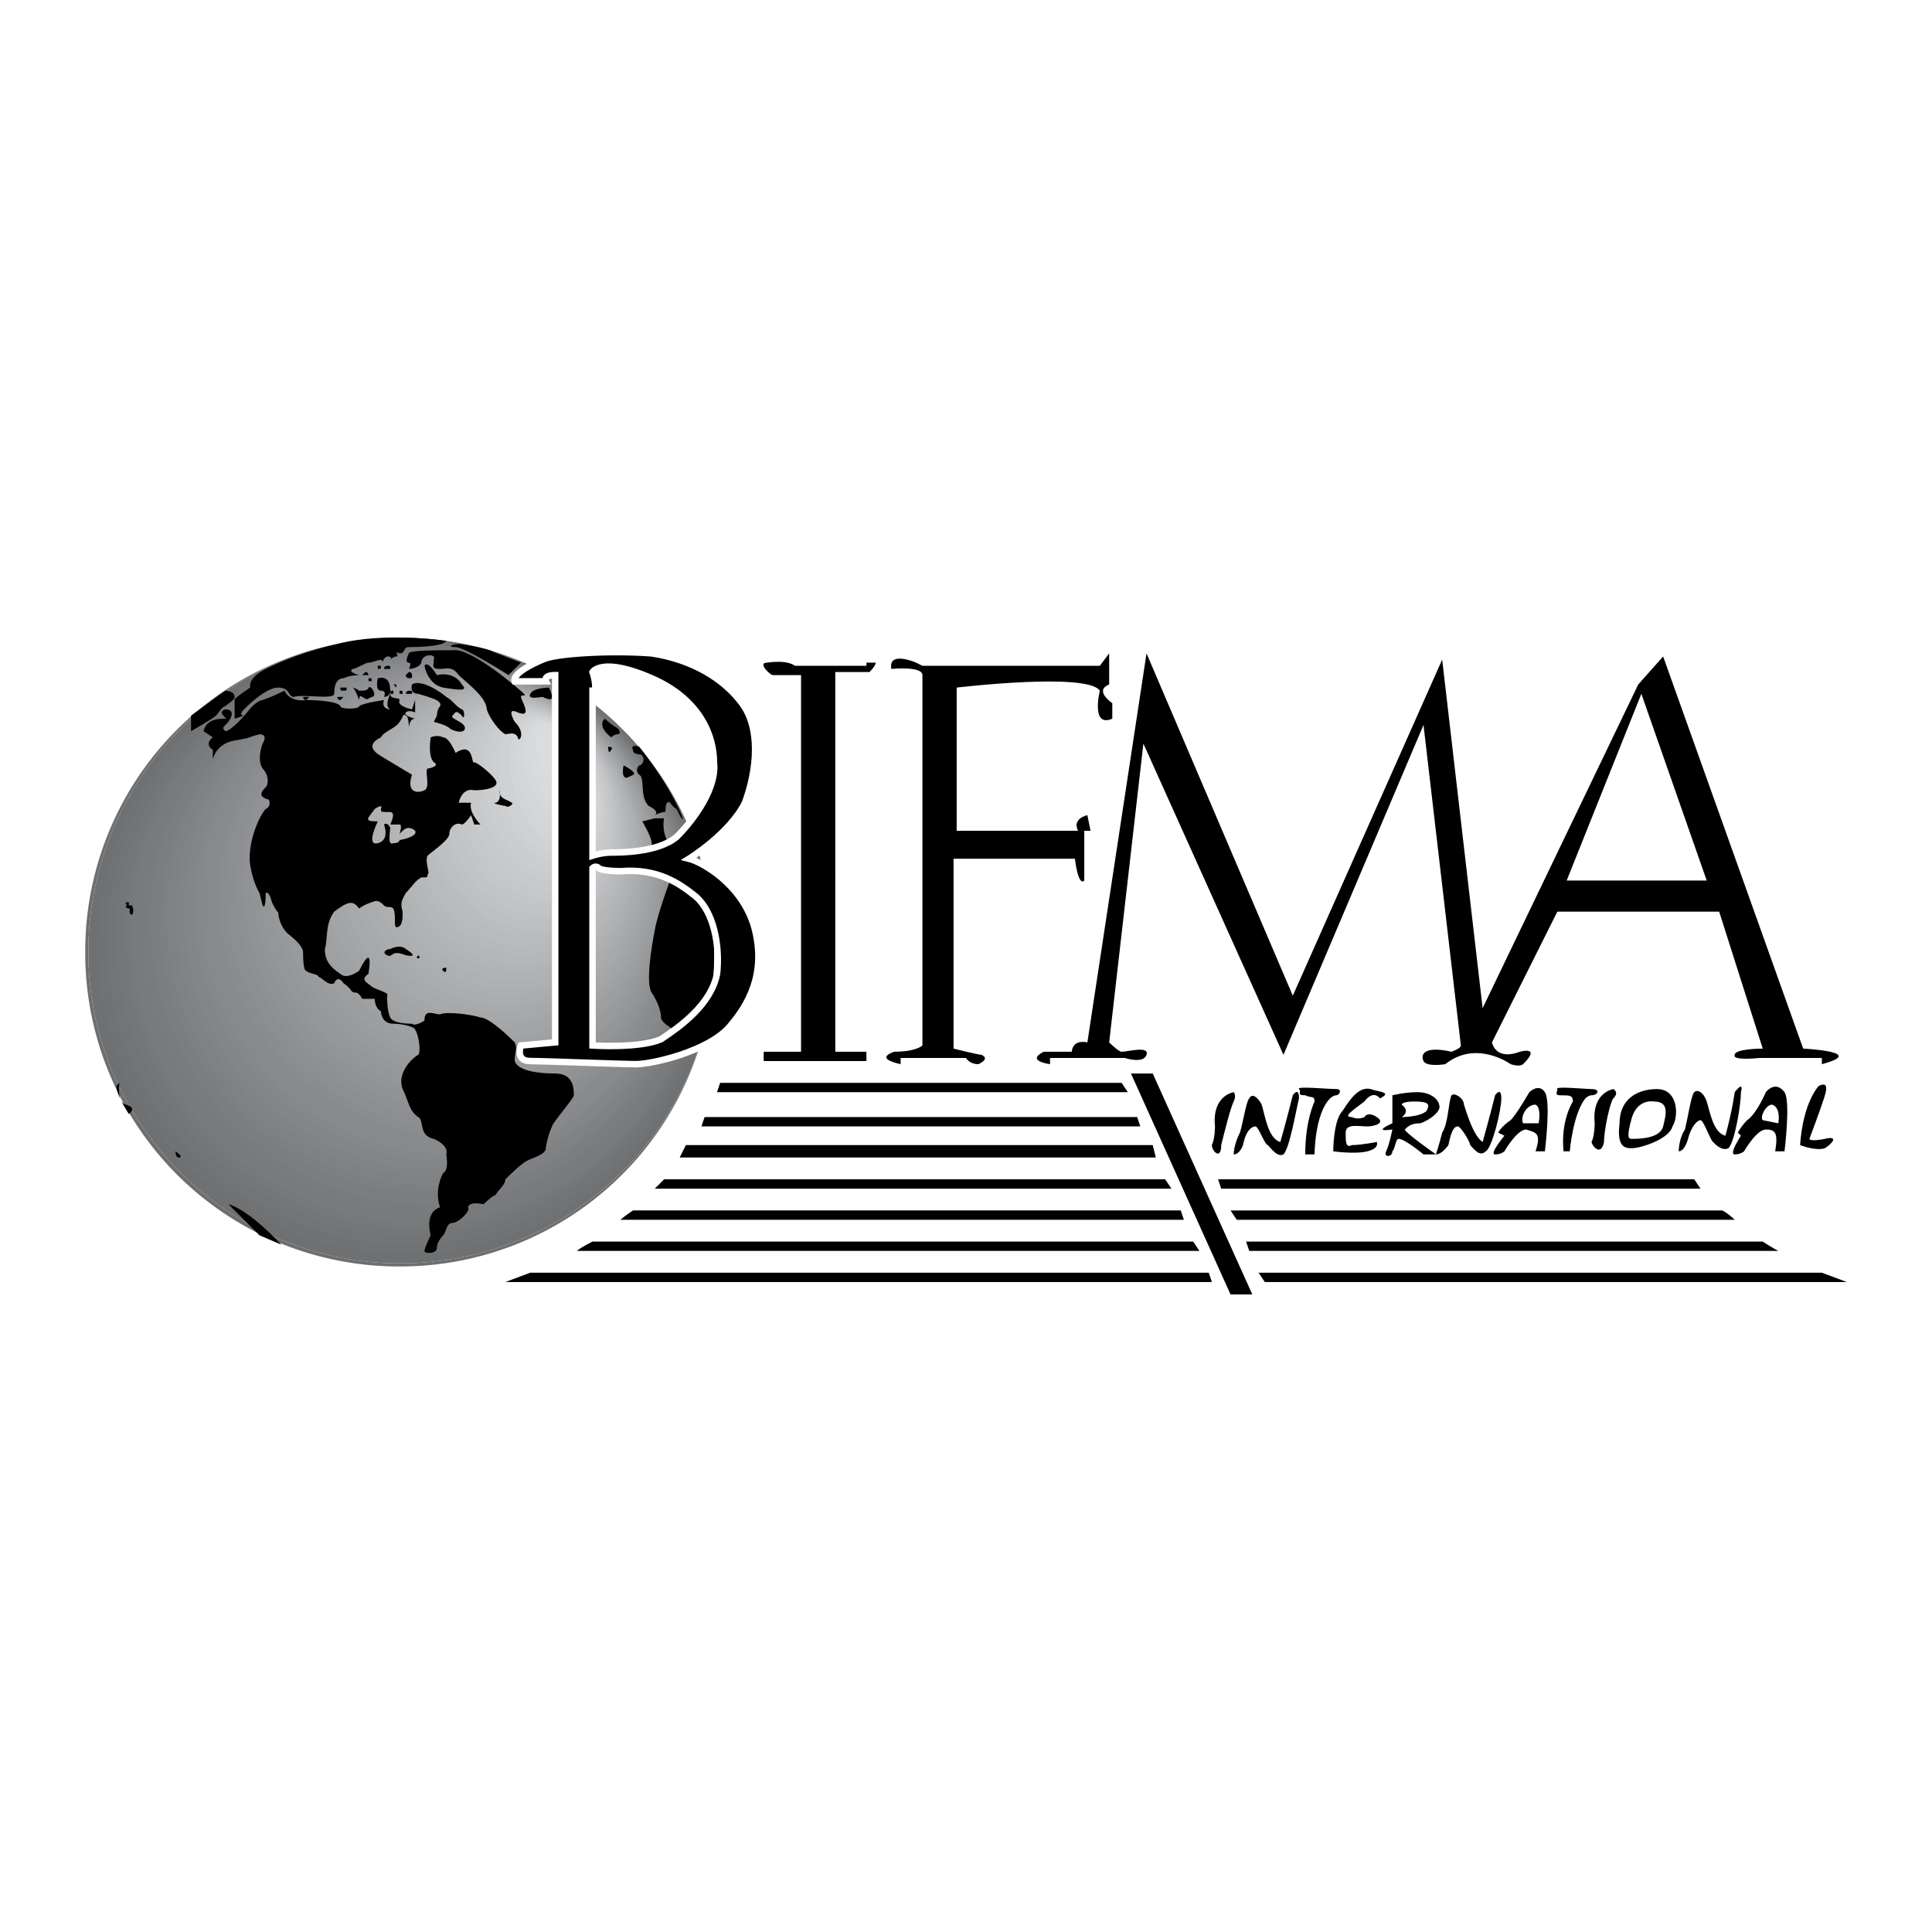
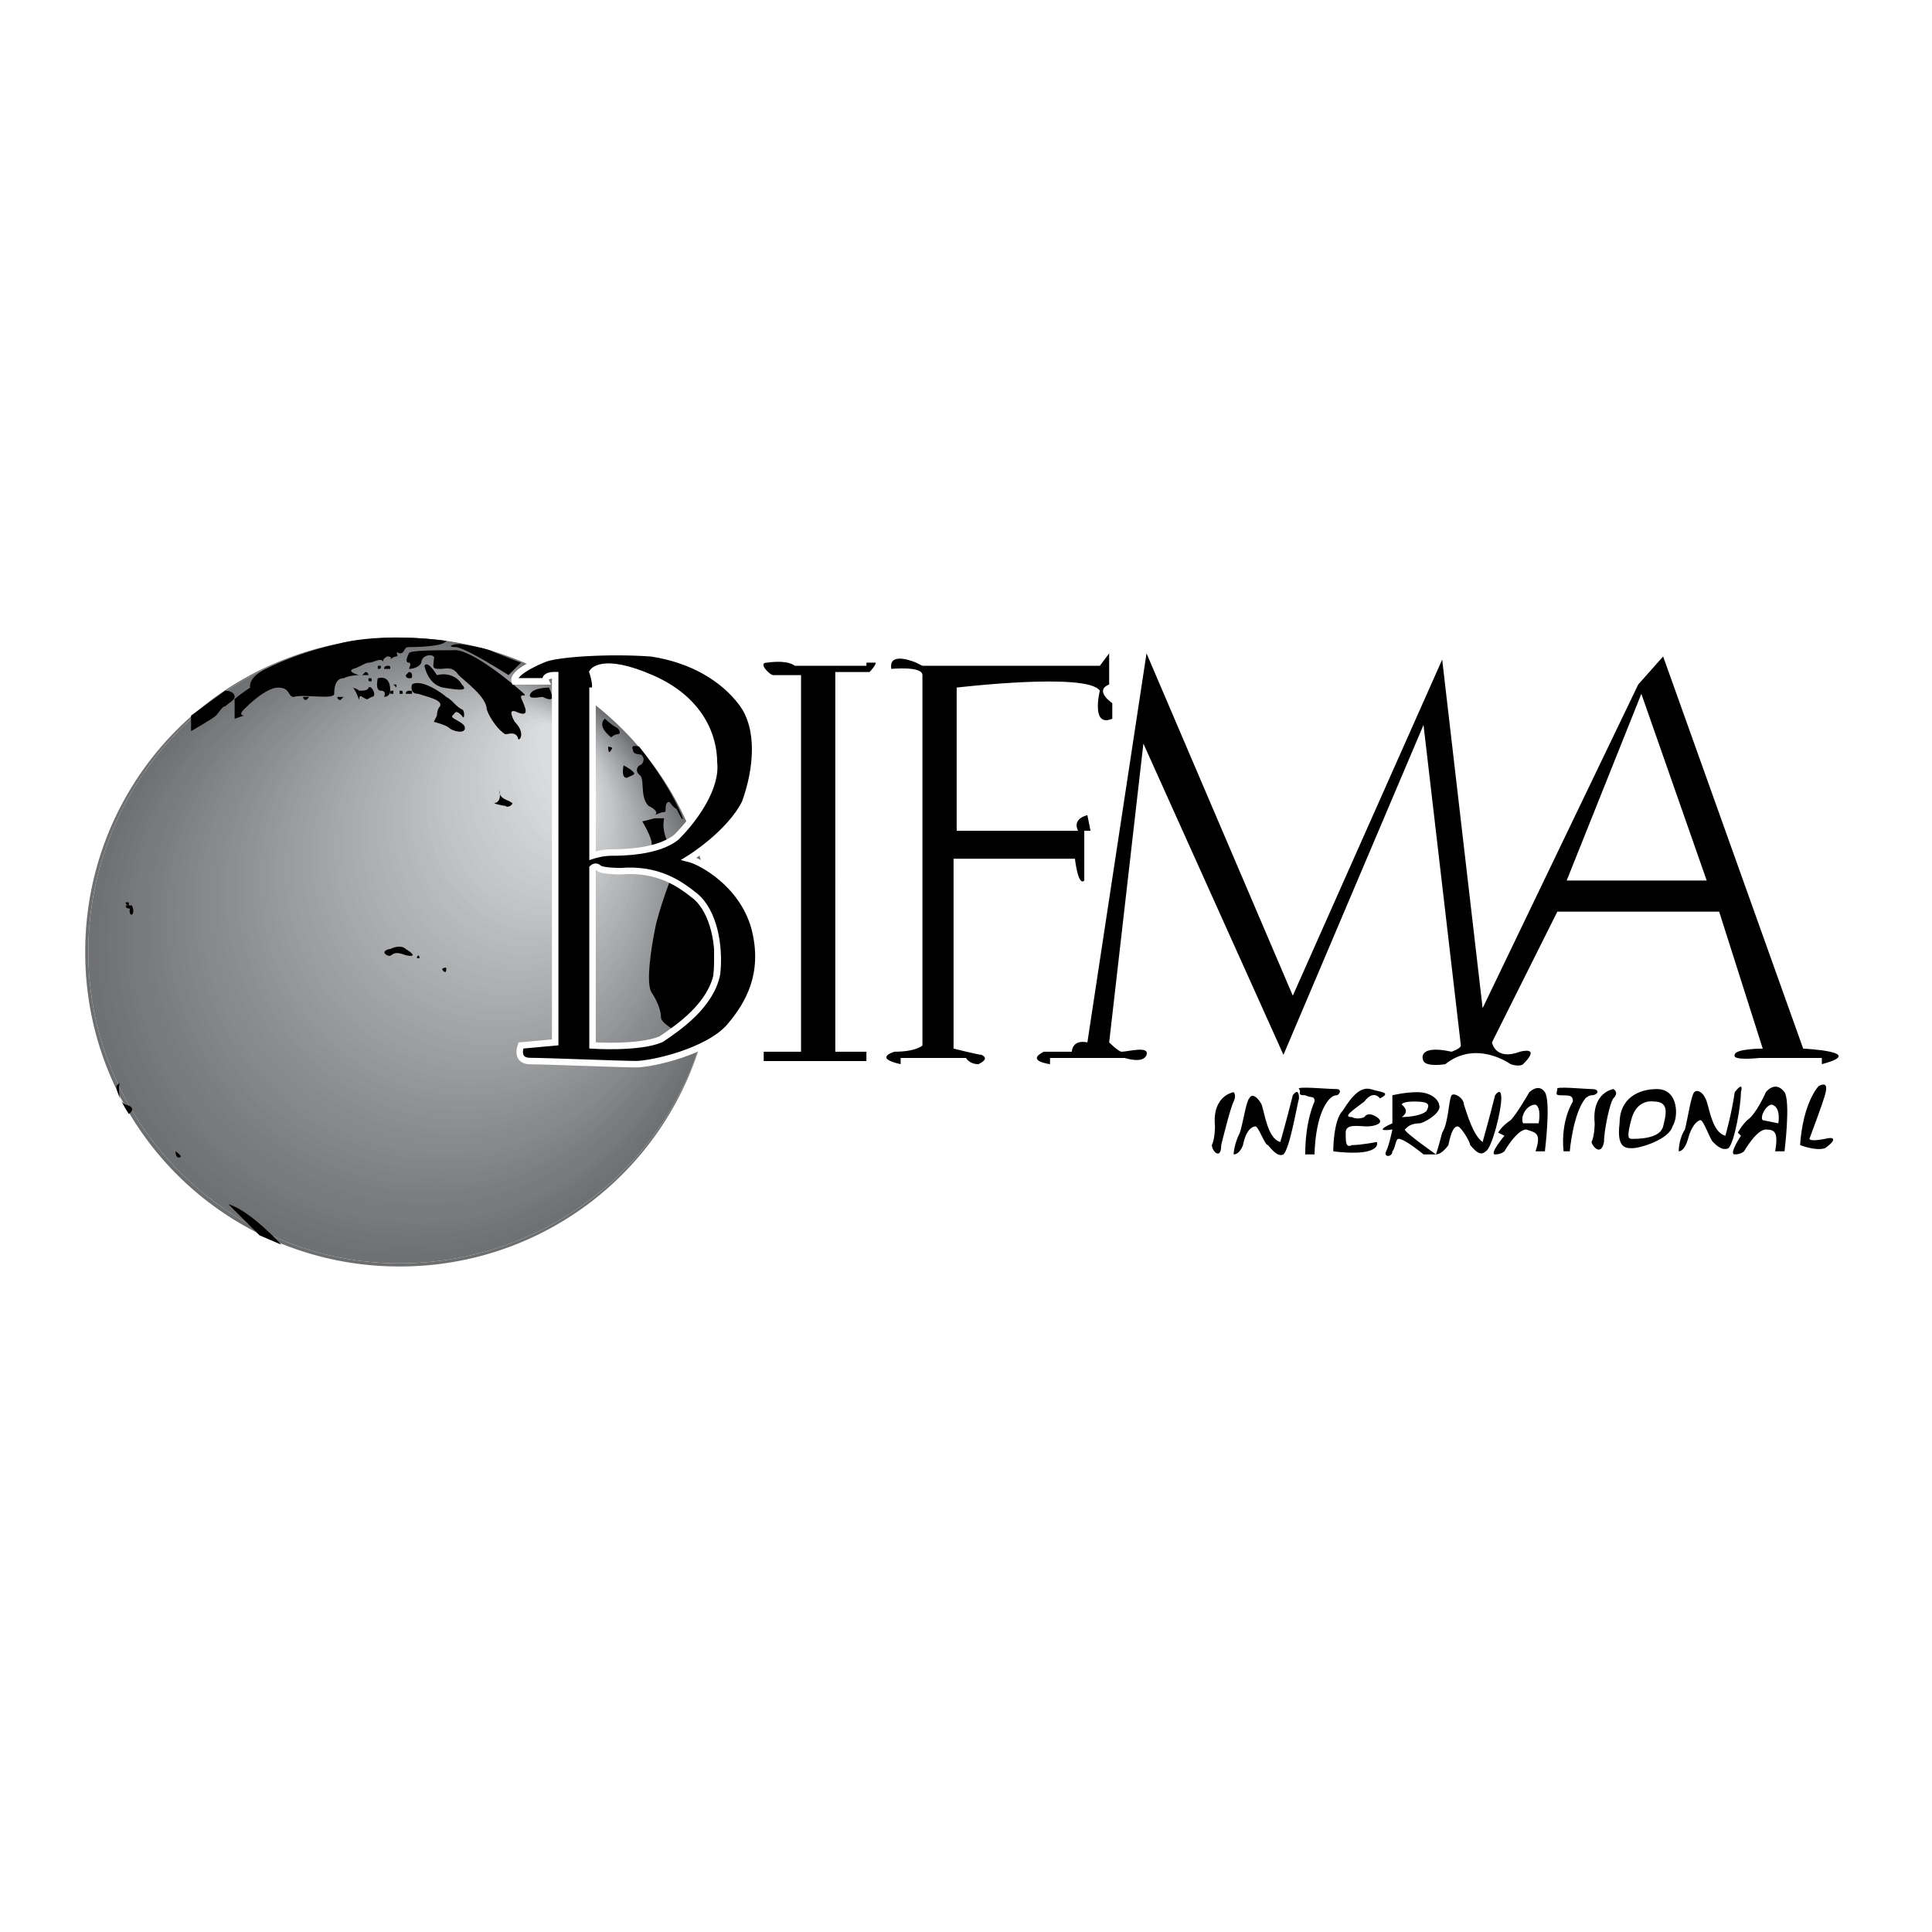
<svg xmlns="http://www.w3.org/2000/svg" width="2500" height="2500" viewBox="0 0 192.756 192.756">
  <g fill-rule="evenodd" clip-rule="evenodd">
    <path fill="#fff" d="M0 0h192.756v192.756H0V0z" />
    <path d="M39.865 63.632A31.275 31.275 0 0 0 8.504 94.993a31.275 31.275 0 0 0 31.361 31.362 31.276 31.276 0 0 0 31.362-31.362 31.275 31.275 0 0 0-31.362-31.361z" fill="#6d6e70" />
    <path d="M58.807 81.02c.931-.621.621-2.794-.621-5.278-1.242-2.174-2.795-3.727-3.726-3.416-.932.621-.932 2.794.311 5.279 1.241 2.173 2.793 3.726 4.036 3.415z" fill="#dbdcdd" />
    <path d="M8.814 94.993c0-17.388 13.973-31.361 31.051-31.361a31.275 31.275 0 0 1 31.362 31.361c0 17.079-13.973 31.052-31.362 31.052-17.077 0-31.051-13.973-31.051-31.052z" fill="#fff" />
    <path d="M8.814 94.993c0-17.388 13.973-31.361 31.051-31.361a31.275 31.275 0 0 1 31.362 31.361c0 17.079-13.973 31.052-31.362 31.052-17.077 0-31.051-13.973-31.051-31.052z" fill="#6f7072" />
    <path d="M9.125 94.683c0-17.078 13.973-31.051 31.051-31.051 17.078 0 31.051 13.973 31.051 31.051 0 17.077-13.973 31.052-31.051 31.052-17.078-.001-31.051-13.663-31.051-31.052z" fill="#6f7072" />
    <path d="M9.436 94.683c0-17.078 13.663-30.74 30.74-30.74 17.078 0 30.741 13.663 30.741 30.74a30.614 30.614 0 0 1-30.741 30.741c-17.078 0-30.74-13.664-30.74-30.741z" fill="#6f7072" />
    <path d="M9.746 94.683c0-17.078 13.663-30.74 30.43-30.74 17.078 0 30.741 13.663 30.741 30.43 0 17.079-13.663 30.741-30.43 30.741-17.078-.001-30.741-13.663-30.741-30.431z" fill="#717274" />
    <path d="M10.057 94.372c0-16.767 13.663-30.43 30.43-30.43 16.768 0 30.43 13.663 30.43 30.43s-13.663 30.431-30.43 30.431c-16.768 0-30.43-13.664-30.43-30.431z" fill="#717274" />
    <path d="M10.367 94.372c0-16.767 13.353-30.43 30.12-30.43 16.768 0 30.12 13.663 30.12 30.43.311 16.458-13.352 30.12-29.809 30.12-16.769 0-30.431-13.353-30.431-30.12z" fill="#717274" />
    <path d="M10.678 94.062c0-16.457 13.352-30.119 29.809-30.119 16.768 0 30.12 13.663 30.12 30.119 0 16.769-13.352 30.12-29.809 30.12-16.458 0-30.12-13.352-30.12-30.12z" fill="#737476" />
    <path d="M10.988 94.062c0-16.457 13.353-29.809 29.809-29.809 16.457 0 29.809 13.352 29.809 29.809 0 16.458-13.352 29.81-29.809 29.81-16.147-.001-29.809-13.352-29.809-29.81z" fill="#737476" />
    <path d="M11.299 94.062c0-16.457 13.042-29.809 29.498-29.809 16.146 0 29.499 13.042 29.499 29.499.311 16.458-13.042 29.809-29.188 29.809-16.458 0-29.499-13.352-29.809-29.499z" fill="#737476" />
    <path d="M11.609 93.751c0-16.146 13.042-29.499 29.188-29.499s29.499 13.042 29.499 29.499c0 16.147-13.042 29.499-29.188 29.499s-29.189-13.041-29.499-29.499z" fill="#757678" />
    <path d="M12.23 93.751c-.311-16.146 12.731-29.499 28.877-29.499 15.836 0 28.877 13.042 29.188 29.188 0 16.147-13.042 29.499-28.877 29.499-16.147 0-29.188-13.041-29.188-29.188z" fill="#757678" />
    <path d="M12.541 93.44c-.311-15.835 12.73-28.877 28.566-29.187 15.836 0 28.877 13.042 28.877 29.188.311 16.147-12.731 29.188-28.567 29.188S12.541 109.588 12.541 93.44z" fill="#76787a" />
    <path d="M12.851 93.44c-.311-15.835 12.42-28.877 28.256-28.877 15.836-.31 28.877 12.731 28.877 28.567.311 16.147-12.731 29.188-28.257 29.188-15.834 0-28.876-13.041-28.876-28.878z" fill="#76787a" />
    <path d="M13.162 93.44c-.311-16.146 12.42-28.877 28.256-28.877 15.525 0 28.256 12.731 28.567 28.567 0 15.836-12.42 28.877-28.257 28.877A28.49 28.49 0 0 1 13.162 93.44z" fill="#787a7c" />
    <path d="M13.472 93.13c-.311-15.836 12.42-28.567 27.946-28.567S69.674 77.294 69.985 93.13c0 15.526-12.42 28.567-28.257 28.567-15.525 0-28.256-12.73-28.256-28.567z" fill="#787a7c" />
    <path d="M13.783 93.13c-.311-15.836 12.11-28.567 27.635-28.567s28.256 12.731 28.256 28.256c.311 15.837-12.11 28.567-27.635 28.567s-28.256-12.73-28.256-28.256z" fill="#787a7c" />
    <path d="M14.093 92.819c-.311-15.525 12.11-27.945 27.635-28.256 15.215 0 27.946 12.731 27.946 28.256 0 15.526-12.11 27.946-27.635 28.257-15.215 0-27.946-12.73-27.946-28.257z" fill="#787a7c" />
    <path d="M14.404 92.819c-.311-15.525 12.11-27.945 27.324-27.945 15.215-.311 27.636 12.42 27.946 27.635 0 15.526-12.11 27.946-27.325 28.256-15.215.001-27.945-12.419-27.945-27.946z" fill="#7a7b7e" />
    <path d="M14.714 92.819c-.311-15.525 11.799-27.945 27.014-27.945s27.636 12.11 27.946 27.635c0 15.215-12.11 27.635-27.325 27.946-15.215 0-27.635-12.42-27.635-27.636z" fill="#7a7b7e" />
    <path d="M15.025 92.509c-.311-15.215 11.799-27.635 27.014-27.635 14.904 0 27.325 12.11 27.325 27.325.311 15.215-11.799 27.635-26.704 27.946-15.215 0-27.325-12.42-27.635-27.636z" fill="#7c7d80" />
    <path d="M15.335 92.509c0-15.215 11.799-27.635 26.704-27.635 14.904 0 27.014 12.11 27.325 27.325 0 15.215-11.799 27.325-26.704 27.325-14.905.31-27.014-12.11-27.325-27.015z" fill="#7c7d80" />
    <path d="M15.646 92.199c-.31-14.904 11.799-27.015 26.394-27.325 14.904 0 27.014 12.11 27.325 27.325 0 14.905-11.799 27.014-26.704 27.014-14.595.31-26.704-11.799-27.015-27.014z" fill="#7c7d80" />
    <path d="M15.957 92.199c0-14.904 11.488-27.015 26.393-27.015 14.594-.31 26.704 11.8 26.704 26.704.311 14.905-11.489 27.014-26.083 27.014-14.595.311-26.704-11.798-27.014-26.703z" fill="#7e7f82" />
    <path d="M16.267 92.199c0-14.904 11.489-27.015 26.083-27.015 14.594 0 26.394 11.8 26.704 26.704.311 14.594-11.489 26.704-26.083 26.704-14.595.31-26.393-11.799-26.704-26.393z" fill="#7e7f82" />
    <path d="M16.578 91.888c0-14.594 11.488-26.704 25.771-26.704 14.594 0 26.394 11.8 26.704 26.394 0 14.905-11.489 26.704-25.772 26.704-14.594.31-26.393-11.8-26.703-26.394z" fill="#808183" />
    <path d="M16.888 91.888c0-14.594 11.178-26.704 25.772-26.704 14.283 0 26.083 11.8 26.083 26.394.311 14.594-11.178 26.393-25.461 26.393-14.284.31-26.084-11.489-26.394-26.083z" fill="#808183" />
    <path d="M17.198 91.578c0-14.283 11.178-26.083 25.462-26.394 14.283 0 25.772 11.8 26.083 26.083.311 14.594-11.178 26.393-25.151 26.393-14.284.311-26.083-11.488-26.394-26.082z" fill="#808183" />
    <path d="M17.509 91.578c0-14.283 11.178-26.083 25.151-26.083 14.283-.311 25.772 11.489 26.083 25.772.311 14.284-11.178 26.083-25.151 26.083-13.973.31-25.773-11.489-26.083-25.772z" fill="#828385" />
    <path d="M18.13 91.578c-.311-14.283 10.868-26.083 24.84-26.083 13.973-.311 25.462 11.179 25.462 25.462.311 14.284-10.868 26.083-24.841 26.083-13.972-.001-25.461-11.179-25.461-25.462z" fill="#828385" />
    <path d="M18.44 91.267c-.31-13.973 10.558-25.772 24.53-25.772 13.973 0 25.151 11.179 25.462 25.462.311 14.284-10.868 25.772-24.53 25.772-13.973 0-25.462-11.178-25.462-25.462z" fill="#838587" />
    <path d="M18.75 91.267c-.31-13.973 10.558-25.462 24.22-25.772 13.663 0 25.151 11.179 25.462 25.462.311 13.973-10.868 25.461-24.53 25.461S18.75 105.24 18.75 91.267z" fill="#838587" />
    <path d="M19.062 90.957c-.311-13.973 10.557-25.151 24.22-25.462 13.352 0 24.84 11.179 25.151 25.151 0 13.973-10.557 25.461-24.22 25.461-13.663 0-24.841-11.177-25.151-25.15z" fill="#838587" />
    <path d="M19.372 90.957c-.31-13.973 10.247-25.151 23.91-25.151 13.352-.311 24.53 10.868 24.84 24.841.311 13.663-10.247 25.151-23.909 25.151-13.352-.001-24.531-10.868-24.841-24.841z" fill="#858789" />
    <path d="M19.682 90.957c-.311-13.973 10.247-25.151 23.599-25.151 13.352-.311 24.53 10.868 24.84 24.53.311 13.663-10.247 25.151-23.599 25.151-13.661-.001-24.529-10.868-24.84-24.53z" fill="#858789" />
    <path d="M19.993 90.646c-.311-13.662 10.247-24.841 23.598-24.841 13.042 0 24.22 10.868 24.53 24.53.311 13.663-10.247 24.84-23.599 24.84-13.351.001-24.219-10.866-24.529-24.529z" fill="#87898b" />
    <path d="M20.303 90.646c-.311-13.662 10.247-24.53 23.288-24.841 13.042 0 23.909 10.868 24.22 24.22.311 13.663-9.936 24.84-23.288 24.84-13.041 0-23.909-10.867-24.22-24.219z" fill="#87898b" />
    <path d="M20.614 90.335c-.311-13.352 9.937-24.22 22.978-24.53 13.042 0 23.909 10.868 24.22 24.22.311 13.352-9.936 24.219-22.978 24.53-13.042 0-23.91-10.557-24.22-24.22z" fill="#87898b" />
    <path d="M20.924 90.335c-.311-13.352 9.937-24.22 22.978-24.22 12.731-.31 23.598 10.558 23.909 23.599.311 13.352-9.936 24.219-22.978 24.53-12.73 0-23.598-10.556-23.909-23.909z" fill="#898a8d" />
    <path d="M21.235 90.335c-.311-13.352 9.937-24.22 22.667-24.22 12.731-.31 23.288 10.558 23.598 23.599.621 13.352-9.625 23.909-22.356 24.219-12.731.001-23.599-10.556-23.909-23.598z" fill="#898a8d" />
    <path d="M21.545 90.025c-.311-13.041 9.626-23.909 22.356-23.909 12.731 0 23.288 10.247 23.599 23.599.311 13.042-9.625 23.598-22.356 23.909-12.731-.001-23.288-10.558-23.599-23.599z" fill="#898a8d" />
    <path d="M21.856 90.025c-.311-13.041 9.626-23.599 22.356-23.909 12.42 0 22.978 10.247 23.288 23.288.311 13.042-9.625 23.598-22.046 23.909-12.73-.001-23.287-10.247-23.598-23.288z" fill="#8b8c8f" />
    <path d="M22.167 89.714c-.311-12.73 9.625-23.288 22.046-23.599 12.42 0 22.667 10.247 23.288 23.288.311 12.731-9.625 23.288-22.046 23.598-12.421.001-22.978-10.245-23.288-23.287z" fill="#8b8c8f" />
    <path d="M22.477 89.714c-.311-12.73 9.315-23.288 21.735-23.288 12.42-.311 22.667 9.937 22.978 22.667.311 12.73-9.315 23.287-21.735 23.598-12.11 0-22.357-10.246-22.978-22.977z" fill="#8d8e91" />
    <path d="M22.788 89.714c-.311-12.73 9.315-23.288 21.735-23.288 12.11-.311 22.356 9.937 22.667 22.667.311 12.73-9.315 22.979-21.425 23.287-12.11.001-22.356-10.245-22.977-22.666z" fill="#8d8e91" />
    <path d="M23.098 89.404c-.311-12.42 9.315-22.978 21.425-22.978s22.356 9.937 22.667 22.356c.311 12.731-9.315 22.977-21.425 23.29-12.11 0-22.046-9.937-22.667-22.668z" fill="#8d8e91" />
    <path d="M23.719 89.404c-.621-12.42 9.004-22.667 20.804-22.978 12.11 0 22.046 9.937 22.356 22.356.621 12.42-9.004 22.668-20.804 22.977-12.11.001-22.046-9.935-22.356-22.355z" fill="#8f9093" />
    <path d="M24.029 89.094c-.621-12.11 8.694-22.357 20.804-22.667 11.799 0 21.735 9.937 22.046 22.356.311 12.11-9.004 22.356-20.804 22.356-11.799.312-21.735-9.625-22.046-22.045z" fill="#8f9093" />
    <path d="M24.34 89.094c-.621-12.11 8.694-22.357 20.493-22.357 11.799-.311 21.735 9.626 22.046 21.736.311 12.42-9.004 22.357-20.493 22.357-11.8.309-21.736-9.627-22.046-21.736z" fill="#919295" />
    <path d="M24.65 89.094c-.621-12.42 8.694-22.357 20.183-22.357 11.799-.311 21.425 9.626 22.046 21.736.311 12.109-8.694 22.047-20.493 22.047-11.8.31-21.425-9.317-21.736-21.426z" fill="#919295" />
    <path d="M24.961 88.783c-.621-12.109 8.384-21.735 19.873-22.046 11.799-.311 21.425 9.315 21.735 21.425.621 12.11-8.383 22.047-20.183 22.047-11.489.311-21.115-9.316-21.425-21.426z" fill="#919295" />
    <path d="M25.271 88.783c-.311-12.109 8.384-21.735 19.873-22.046 11.489 0 21.115 9.315 21.425 21.425.311 11.799-8.383 21.737-19.872 21.737-11.489.31-21.115-9.317-21.426-21.116z" fill="#929496" />
-     <path d="M25.582 88.473c-.621-11.799 8.383-21.425 19.562-21.736 11.489 0 20.804 9.315 21.425 21.115.311 11.799-8.383 21.736-19.872 21.736-11.179.31-20.804-9.317-21.115-21.115z" fill="#929496" />
    <path d="M25.893 88.473c-.311-11.799 8.073-21.425 19.251-21.425 11.489-.311 20.804 9.005 21.115 20.804.621 11.799-8.073 21.426-19.252 21.426-11.178.31-20.804-9.007-21.114-20.805z" fill="#949698" />
    <path d="M26.203 88.473c-.311-11.799 8.073-21.425 19.251-21.425 10.868-.311 20.493 9.005 20.804 20.494.621 11.799-8.073 21.426-19.252 21.426-10.867.309-20.492-9.007-20.803-20.495z" fill="#949698" />
    <path d="M26.514 88.162c-.311-11.488 8.073-20.804 18.941-21.114s20.183 9.005 20.804 20.494c.31 11.488-8.073 21.115-18.941 21.115-11.179.31-20.184-9.007-20.804-20.495z" fill="#949698" />
    <path d="M26.824 88.162c-.31-11.488 8.074-20.804 18.941-21.114 10.558 0 19.873 9.005 20.183 20.494.621 11.178-7.762 20.805-18.63 20.805-10.868.309-19.873-9.007-20.494-20.185z" fill="#96989a" />
    <path d="M27.134 87.852c-.311-11.178 7.763-20.494 18.631-20.804 10.558 0 19.873 9.005 20.183 20.183.621 11.488-7.762 20.494-18.63 20.805-10.558.31-19.563-8.696-20.184-20.184z" fill="#96989a" />
    <path d="M27.445 87.852c-.311-11.178 7.763-20.494 18.32-20.494 10.558-.311 19.562 8.694 20.183 19.873.311 11.178-7.762 20.184-18.32 20.494-10.557.31-19.562-8.696-20.183-19.873z" fill="#989a9c" />
    <path d="M27.755 87.852c-.311-11.178 7.763-20.494 18.32-20.494 10.247-.311 19.251 8.694 19.872 19.562.311 11.178-7.762 20.184-18.32 20.494-10.246.311-19.251-8.695-19.872-19.562z" fill="#989a9c" />
    <path d="M28.066 87.541c-.311-10.868 7.452-19.873 18.01-20.183 10.247-.311 19.251 8.384 19.562 19.562.621 10.867-7.452 19.873-17.699 20.184-10.558.31-19.252-8.385-19.873-19.563z" fill="#989a9c" />
    <path d="M28.376 87.541c-.311-10.868 7.452-19.873 17.699-20.183 10.247 0 18.941 8.384 19.562 19.251.621 10.867-7.452 19.873-17.699 20.184-10.246.311-18.94-8.385-19.562-19.252z" fill="#9a9c9e" />
    <path d="M28.687 87.23c-.311-10.557 7.452-19.562 17.699-19.873 9.937 0 18.63 8.384 19.251 19.251.31 10.867-7.452 19.562-17.389 19.873-10.246.312-18.94-8.383-19.561-19.251z" fill="#9a9c9e" />
    <path d="M29.308 87.23c-.621-10.557 7.142-19.562 17.078-19.562 9.937-.311 18.63 8.073 18.941 18.941.621 10.557-7.142 19.252-17.078 19.562-9.936.311-18.63-8.384-18.941-18.941z" fill="#9c9ea0" />
    <path d="M29.619 87.23c-.621-10.557 6.831-19.251 16.768-19.562s18.32 8.073 18.941 18.63c.621 10.557-7.142 19.252-17.078 19.562-9.626.312-18.321-8.073-18.631-18.63z" fill="#9c9ea0" />
    <path d="M29.929 86.92c-.621-10.247 6.831-18.941 16.457-19.251 9.937-.311 18.32 8.073 18.941 18.63.311 10.246-7.142 18.941-16.768 19.252-9.935 0-18.319-8.074-18.63-18.631z" fill="#9c9ea0" />
    <path d="M30.24 86.92c-.621-10.557 6.831-18.941 16.457-19.251 9.626 0 18.01 8.073 18.63 18.32.311 10.247-7.142 18.941-16.768 19.251-9.625 0-17.698-8.074-18.319-18.32z" fill="#9ea0a2" />
    <path d="M30.55 86.609c-.621-10.247 6.831-18.63 16.146-18.941 9.626 0 17.699 8.073 18.32 18.32.621 10.247-6.521 18.63-16.146 18.941-9.625.001-17.699-8.074-18.32-18.32z" fill="#9ea0a2" />
    <path d="M30.861 86.609c-.621-10.247 6.521-18.63 15.836-18.63 9.626-.311 17.699 7.763 18.32 17.699.621 10.247-6.521 18.631-16.146 18.941-9.316 0-17.389-7.764-18.01-18.01z" fill="#9ea0a2" />
    <path d="M31.171 86.609c-.621-10.247 6.521-18.32 15.835-18.63 9.316-.311 17.389 7.763 18.01 17.699.311 9.937-6.521 18.32-15.836 18.631-9.315 0-17.388-7.764-18.009-17.7z" fill="#a0a2a4" />
    <path d="M31.482 86.299c-.621-9.936 6.521-18.009 15.525-18.32 9.316-.311 17.079 7.763 17.7 17.389.621 9.936-6.211 18.32-15.526 18.63-9.316 0-17.078-7.763-17.699-17.699z" fill="#a0a2a4" />
    <path d="M31.792 86.299c-.621-9.936 6.21-18.009 15.215-18.32 9.316-.311 17.079 7.452 17.7 17.389.621 9.936-6.211 18.009-15.526 18.32-9.005 0-16.768-7.763-17.389-17.389z" fill="#a2a4a6" />
    <path d="M32.103 85.989c-.621-9.626 6.21-17.699 15.215-18.01 9.005 0 16.768 7.452 17.389 17.389.621 9.625-6.211 17.699-15.215 18.009-9.006 0-16.768-7.452-17.389-17.388z" fill="#a2a4a6" />
    <path d="M32.413 85.989c-.621-9.626 6.21-17.699 14.905-17.699 9.005-.311 16.457 7.142 17.078 16.767.621 9.626-5.9 17.699-14.904 17.699-8.695.31-16.458-7.142-17.079-16.767z" fill="#a2a4a6" />
    <path d="M32.724 85.989c-.621-9.626 5.9-17.389 14.594-17.699 9.005-.311 16.457 7.142 17.078 16.767.621 9.315-5.9 17.389-14.594 17.389-8.695.31-16.457-7.142-17.078-16.457z" fill="#a4a6a8" />
    <path d="M33.034 85.678c-.621-9.315 5.9-17.078 14.594-17.388 8.695-.311 16.146 7.142 16.768 16.457.621 9.315-5.9 17.388-14.594 17.388-8.695.31-16.147-7.142-16.768-16.457z" fill="#a4a6a8" />
    <path d="M33.345 85.678c-.621-9.315 5.9-17.078 14.283-17.388 8.384-.311 15.836 7.142 16.458 16.457.931 9.315-5.59 17.078-13.974 17.078-8.694.31-16.147-6.832-16.767-16.147z" fill="#a6a8aa" />
    <path d="M33.655 85.368c-.621-9.005 5.59-16.768 14.284-17.078 8.073 0 15.525 7.142 16.146 16.146.621 9.315-5.59 16.767-13.974 17.078s-15.835-6.831-16.456-16.146z" fill="#a6a8aa" />
    <path d="M33.965 85.368c-.62-9.005 5.59-16.768 13.974-16.768 8.073-.311 15.525 6.831 16.146 15.836.621 9.004-5.59 16.457-13.974 16.767-8.072.311-15.214-6.831-16.146-15.835z" fill="#a6a8aa" />
    <path d="M34.276 85.368c-.621-9.005 5.589-16.457 13.663-16.768 8.073-.311 15.215 6.831 16.146 15.525.621 9.005-5.59 16.457-13.663 16.767-8.073.311-15.214-6.83-16.146-15.524z" fill="#a8aaac" />
    <path d="M34.897 85.057c-.932-8.694 5.278-16.146 13.042-16.457 8.073-.311 15.215 6.831 15.835 15.525.621 9.005-5.279 16.146-13.352 16.457-8.073.311-14.904-6.52-15.525-15.525z" fill="#a8aaac" />
    <path d="M35.208 85.057c-.931-8.694 4.968-16.146 13.042-16.457 7.763-.311 14.905 6.521 15.525 15.525.621 8.694-5.279 15.835-13.042 16.146-8.073.311-14.904-6.52-15.525-15.214z" fill="#aaacae" />
    <path d="M35.518 84.747c-.932-8.384 4.968-15.836 12.731-16.146 7.763 0 14.594 6.521 15.525 15.215.621 8.694-5.279 15.835-13.042 16.146S36.139 93.44 35.518 84.747z" fill="#aaacae" />
    <path d="M35.829 84.747c-.621-8.384 4.968-15.525 12.42-15.836 7.763-.311 14.594 6.21 15.215 14.904.931 8.384-4.969 15.525-12.42 15.835-7.763.311-14.594-6.52-15.215-14.903z" fill="#aaacae" />
    <path d="M36.139 84.747c-.621-8.694 4.658-15.525 12.42-15.836 7.452-.311 14.284 6.21 14.905 14.594S58.495 99.03 51.044 99.34c-7.453.31-14.284-6.21-14.905-14.593z" fill="#acaeb0" />
    <path d="M36.45 84.436c-.932-8.384 4.658-15.215 12.11-15.525s13.973 6.21 14.905 14.594c.621 8.384-4.658 15.214-12.11 15.525-7.764.31-14.284-6.211-14.905-14.594z" fill="#acaeb0" />
    <path d="M36.76 84.436c-.621-8.384 4.658-15.215 11.799-15.525 7.452-.311 13.973 6.21 14.905 14.283.621 8.384-4.658 15.214-12.11 15.525-7.452.31-13.973-6.21-14.594-14.283z" fill="#aeb0b2" />
    <path d="M37.071 84.125c-.621-8.073 4.657-14.904 11.799-15.215 7.142-.311 13.663 6.21 14.284 14.283.621 8.073-4.347 14.904-11.8 15.214-7.142.312-13.662-6.208-14.283-14.282z" fill="#aeb0b2" />
    <path d="M37.381 84.125c-.621-8.073 4.347-14.594 11.489-14.904 7.142-.311 13.352 5.899 14.284 13.973.621 7.763-4.347 14.593-11.489 14.904-7.142.31-13.663-5.899-14.284-13.973z" fill="#aeb0b2" />
    <path d="M37.692 84.125c-.621-8.073 4.347-14.594 11.178-14.904 7.142-.311 13.352 5.899 14.284 13.662.621 8.073-4.347 14.593-11.489 14.904-6.832.311-13.041-5.899-13.973-13.662z" fill="#b0b2b4" />
    <path d="M38.002 83.815c-.621-7.763 4.347-14.283 11.178-14.594 6.831-.311 13.042 5.899 13.663 13.662.931 7.763-4.037 14.283-10.868 14.593-7.142.311-13.041-5.898-13.973-13.661z" fill="#b0b2b4" />
    <path d="M38.313 83.815c-.621-7.763 4.036-14.283 10.868-14.594 6.831-.311 12.731 5.899 13.663 13.352.931 7.763-4.037 14.283-10.868 14.593-6.832.311-12.731-5.588-13.663-13.351z" fill="#b0b2b4" />
    <path d="M38.624 83.504c-.621-7.452 4.037-13.973 10.557-14.283 6.831-.311 12.731 5.589 13.663 13.352.621 7.452-4.037 13.972-10.558 14.283-6.831.31-12.731-5.589-13.662-13.352z" fill="#b3b4b6" />
    <path d="M38.934 83.504c-.621-7.452 4.036-13.663 10.557-13.973 6.521-.311 12.42 5.278 13.042 12.73.932 7.452-3.726 13.973-10.247 14.283-6.521.311-12.421-5.587-13.352-13.04z" fill="#b3b4b6" />
    <path d="M39.245 83.504c-.621-7.452 4.037-13.663 10.247-13.973 6.521-.311 12.42 5.278 13.042 12.73.932 7.452-3.726 13.663-10.247 13.973-6.211.311-12.111-5.588-13.042-12.73z" fill="#b5b6b8" />
    <path d="M39.555 83.194c-.621-7.142 3.726-13.352 10.247-13.662 6.21-.311 11.799 5.278 12.731 12.42.621 7.452-3.726 13.663-9.937 13.973-6.21.31-12.11-5.279-13.041-12.731z" fill="#b5b6b8" />
    <path d="M40.176 83.194c-.931-7.142 3.416-13.352 9.626-13.662 6.21-.311 11.799 5.278 12.42 12.42.932 7.142-3.416 13.352-9.626 13.663-6.21.31-11.799-5.28-12.42-12.421z" fill="#b5b6b8" />
    <path d="M40.486 82.883c-.931-6.831 3.416-13.042 9.315-13.352 6.21-.311 11.799 5.278 12.42 12.42.932 6.831-3.416 12.731-9.315 13.352-6.209.311-11.799-5.278-12.42-12.42z" fill="#b7b8ba" />
    <path d="M40.797 82.883c-.932-6.831 3.105-12.73 9.005-13.042 6.21-.31 11.489 4.968 12.42 11.799.932 6.832-3.416 12.731-9.315 13.352-5.9.312-11.489-5.278-12.11-12.109z" fill="#b7b8ba" />
    <path d="M41.107 82.883c-.932-6.831 3.105-12.73 9.004-13.042 5.59-.31 11.179 4.968 12.11 11.799.621 6.832-3.416 12.42-9.315 12.731-5.588.622-11.178-4.657-11.799-11.488z" fill="#b9babc" />
    <path d="M41.418 82.573c-.932-6.521 3.105-12.42 8.694-12.731 5.59-.31 11.179 4.968 11.8 11.489.932 6.831-3.105 12.421-8.694 12.731-5.59.621-11.179-4.658-11.8-11.489z" fill="#b9babc" />
    <path d="M41.728 82.573c-.931-6.831 2.795-12.42 8.384-12.731 5.59-.31 10.868 4.968 11.8 11.489.932 6.521-3.105 12.11-8.694 12.421-5.59.31-10.558-4.658-11.49-11.179z" fill="#b9babc" />
    <path d="M42.039 82.262c-.932-6.521 2.794-11.799 8.384-12.42 5.279-.31 10.557 4.658 11.489 11.178.621 6.521-3.105 12.11-8.384 12.42-5.589.311-10.558-4.657-11.489-11.178z" fill="#bbbcbf" />
    <path d="M42.349 82.262c-.931-6.521 2.795-11.799 8.074-12.109 5.279-.311 10.557 4.347 11.178 10.867.932 6.521-2.794 11.799-8.073 12.11-5.279.31-10.247-4.347-11.179-10.868z" fill="#bbbcbf" />
    <path d="M42.66 82.262c-.932-6.521 2.794-11.799 7.763-12.109 5.279-.311 10.247 4.347 11.178 10.867.932 6.21-2.794 11.489-7.763 11.799-5.278.311-10.247-4.346-11.178-10.557z" fill="#bdbfc1" />
    <path d="M42.97 81.952c-.931-6.21 2.484-11.489 7.763-11.799 4.969-.311 9.937 4.347 10.868 10.557.932 6.21-2.794 11.489-7.763 11.799-4.968.31-9.936-4.347-10.868-10.557z" fill="#bdbfc1" />
    <path d="M43.281 81.952c-.932-6.21 2.484-11.489 7.452-11.799 4.969-.311 9.937 4.347 10.868 10.557.621 5.899-2.484 11.178-7.452 11.489-5.279.31-9.937-4.347-10.868-10.247z" fill="#bdbfc1" />
    <path d="M43.591 81.641c-.931-5.899 2.484-10.867 7.142-11.488 4.969-.311 9.626 4.347 10.558 10.246.932 5.9-2.174 11.179-7.142 11.489-4.968.311-9.626-4.036-10.558-10.247z" fill="#bfc1c3" />
    <path d="M43.902 81.641c-.932-5.899 2.174-10.867 7.142-11.178 4.658-.621 9.315 4.037 10.247 9.936.932 5.9-2.174 10.868-7.142 11.179-4.658.31-9.316-4.037-10.247-9.937z" fill="#bfc1c3" />
    <path d="M44.212 81.641c-.931-5.899 2.174-10.867 6.832-11.178 4.658-.31 9.315 4.037 10.247 9.626.621 5.9-2.174 10.868-6.831 11.178-4.658.311-9.316-4.037-10.248-9.626z" fill="#c1c3c5" />
    <path d="M44.523 81.331c-.932-5.589 2.174-10.557 6.521-10.868 4.658-.31 9.004 4.037 9.936 9.626.932 5.589-1.863 10.557-6.521 10.868-4.347.31-9.004-4.037-9.936-9.626z" fill="#c1c3c5" />
    <path d="M44.833 81.331c-.932-5.589 1.863-10.557 6.521-10.868 4.348-.31 8.694 4.037 9.626 9.315.932 5.59-1.863 10.558-6.21 10.868-4.658.311-9.005-3.726-9.937-9.315z" fill="#c1c3c5" />
    <path d="M45.144 81.02c-.932-5.278 1.863-9.936 6.21-10.557 4.348-.31 8.694 3.726 9.626 9.315.932 5.59-1.863 10.247-6.21 10.558-4.347.31-8.384-3.727-9.626-9.316z" fill="#c4c5c7" />
    <path d="M45.765 81.02c-1.242-5.278 1.553-9.936 5.589-10.246 4.348-.621 8.384 3.415 9.315 9.004 1.242 5.279-1.553 9.937-5.899 10.247-4.037.31-8.384-3.726-9.005-9.005z" fill="#c4c5c7" />
    <path d="M46.076 81.02c-1.242-5.278 1.552-9.936 5.589-10.246 4.037-.311 8.073 3.415 9.005 8.694s-1.553 9.936-5.589 10.247c-4.037.31-8.074-3.726-9.005-8.695z" fill="#c6c7c9" />
    <path d="M46.386 80.71c-1.242-4.968 1.242-9.626 5.278-9.936 4.037-.311 8.073 3.415 9.005 8.694.932 4.968-1.553 9.626-5.589 9.936-3.726.31-7.762-3.415-8.694-8.694z" fill="#c6c7c9" />
    <path d="M46.697 80.71c-.932-4.968 1.242-9.626 4.968-9.936 4.037-.311 7.763 3.415 8.694 8.383 1.242 4.968-1.242 9.625-4.968 9.937-4.037.31-7.763-3.416-8.694-8.384z" fill="#c6c7c9" />
    <path d="M47.007 80.399c-.931-4.657 1.242-9.004 4.968-9.625 3.727-.311 7.453 3.415 8.384 8.383.932 4.968-1.242 9.315-4.968 9.625-3.726.312-7.452-3.414-8.384-8.383z" fill="#c8c9cb" />
    <path d="M47.318 80.399c-.932-4.968.931-9.004 4.657-9.315 3.727-.621 7.453 3.105 8.384 7.763.932 4.968-1.242 9.005-4.657 9.626-3.727.31-7.453-3.416-8.384-8.074z" fill="#c8c9cb" />
    <path d="M47.628 80.399c-.931-4.968.932-9.004 4.347-9.315 3.727-.31 7.142 3.105 8.384 7.763.932 4.658-1.242 8.694-4.657 9.315-3.416.311-7.142-3.105-8.074-7.763z" fill="#c8c9cb" />
    <path d="M47.939 80.089c-.932-4.658.931-8.694 4.347-9.005 3.416-.31 6.831 3.105 7.763 7.763 1.242 4.347-.932 8.384-4.347 9.005-3.106.31-6.832-3.105-7.763-7.763z" fill="#cacbcd" />
    <path d="M48.249 80.089c-.931-4.658.932-8.384 4.037-9.005 3.416-.31 6.831 3.105 7.763 7.452.932 4.658-.932 8.384-4.037 9.005-3.105.311-6.831-3.105-7.763-7.452z" fill="#cacbcd" />
    <path d="M48.56 79.778c-.932-4.347.621-8.073 3.726-8.694 3.416-.31 6.521 3.105 7.763 7.452.932 4.347-.932 8.073-4.037 8.694-3.105.311-6.521-3.105-7.452-7.452z" fill="#cccdcf" />
    <path d="M48.87 79.778c-.931-4.347.621-8.073 3.726-8.383 3.105-.621 6.21 2.484 7.142 6.831 1.242 4.347-.31 8.073-3.415 8.694-3.106.31-6.521-2.795-7.453-7.142z" fill="#cccdcf" />
    <path d="M49.181 79.778c-.932-4.347.621-8.073 3.416-8.383s6.21 2.484 7.142 6.831c.932 4.037-.31 7.763-3.415 8.073-2.796.621-6.212-2.484-7.143-6.521z" fill="#cccdcf" />
    <path d="M49.491 79.468c-.932-4.037.311-7.763 3.105-8.073s5.899 2.484 7.142 6.521c.932 4.037-.31 7.763-3.105 8.074-2.795.619-5.9-2.486-7.142-6.522z" fill="#cecfd1" />
    <path d="M49.802 79.468c-.932-4.037.31-7.453 3.105-8.073 2.484-.311 5.589 2.484 6.831 6.521.932 4.037-.31 7.453-3.105 7.763-2.795.62-5.589-2.175-6.831-6.211z" fill="#cecfd1" />
    <path d="M50.112 79.157c-.931-3.726.311-7.142 2.795-7.763 2.484-.311 5.589 2.484 6.521 6.21 1.242 4.036 0 7.452-2.484 7.763-2.795.622-5.59-2.173-6.832-6.21z" fill="#d0d1d3" />
    <path d="M50.423 79.157c-.932-3.726.31-7.142 2.484-7.452 2.484-.621 5.279 2.173 6.521 5.9.931 3.726 0 7.142-2.484 7.452-2.485.621-5.279-2.174-6.521-5.9z" fill="#d0d1d3" />
    <path d="M50.733 79.157c-.931-3.726 0-7.142 2.484-7.452 2.173-.621 4.968 2.173 6.21 5.9.931 3.415 0 6.831-2.484 7.142-2.173.621-4.968-2.174-6.21-5.59z" fill="#d0d1d3" />
    <path d="M51.354 78.847c-1.242-3.416-.31-6.832 1.863-7.142 2.173-.311 4.968 2.173 5.899 5.589 1.242 3.726.311 6.831-1.863 7.142-2.172.621-4.967-1.863-5.899-5.589z" fill="#d3d4d5" />
    <path d="M51.665 78.847c-1.242-3.416-.311-6.521 1.553-7.142 2.173-.311 4.658 2.173 5.899 5.589 1.242 3.416.311 6.521-1.863 6.831-2.173.622-4.658-1.863-5.589-5.278z" fill="#d3d4d5" />
    <path d="M51.975 78.536c-1.242-3.105-.621-6.21 1.553-6.831 1.863-.311 4.347 2.173 5.589 5.279.932 3.415.311 6.521-1.552 6.831-2.174.621-4.658-1.863-5.59-5.279z" fill="#d5d6d7" />
    <path d="M52.286 78.536c-1.242-3.105-.621-6.21 1.242-6.521 1.863-.621 4.347 1.553 5.279 4.969 1.242 3.105.621 6.21-1.242 6.521-1.863.62-4.348-1.864-5.279-4.969z" fill="#d5d6d7" />
    <path d="M52.596 78.536c-1.242-3.105-.621-6.21.932-6.521 1.863-.621 4.037 1.553 5.279 4.658 1.242 3.104.621 6.21-1.242 6.521-1.553.621-4.037-1.553-4.969-4.658z" fill="#d5d6d7" />
    <path d="M52.907 78.226c-1.242-2.794-.932-5.899.932-6.21 1.552-.31 3.726 1.553 4.968 4.658 1.242 3.104.621 5.899-.932 6.21-1.552.62-3.726-1.553-4.968-4.658z" fill="#d7d8d9" />
    <path d="M53.217 78.226c-1.242-3.105-.932-5.589.621-6.21 1.552-.31 3.726 1.553 4.968 4.348.931 3.105.621 5.899-.932 6.21-1.551.309-3.725-1.554-4.657-4.348z" fill="#d7d8d9" />
    <path d="M53.528 77.915c-1.242-2.794-.932-5.279.311-5.9 1.552-.31 3.416 1.553 4.657 4.348 1.242 2.794.932 5.589-.31 5.899-1.553.311-3.416-1.552-4.658-4.347z" fill="#d9dadb" />
    <path d="M53.838 77.915c-1.242-2.794-.932-5.279.311-5.589 1.242-.621 3.105 1.242 4.347 4.037 1.242 2.484.932 4.968-.31 5.589-1.243.31-3.105-1.242-4.348-4.037z" fill="#d9dadb" />
    <path d="M54.149 77.915c-1.242-2.794-1.242-5.279 0-5.589 1.242-.621 3.105 1.242 4.347 3.726.932 2.484.932 4.968 0 5.589-1.242.311-3.105-1.242-4.347-3.726z" fill="#d9dadb" />
    <path d="M54.459 77.605c-1.242-2.484-1.242-4.658-.311-5.279 1.242-.311 3.105 1.242 4.037 3.726 1.242 2.484 1.242 4.658.31 5.278-.931.311-2.793-1.241-4.036-3.725z" fill="#dbdcdd" />
-     <path d="M50.423 127.906h70.485l-.31-.929H52.907l-2.484.929zM57.564 124.803h62.102l-.621-.932H59.117s-1.242.621-1.553.932zM61.912 121.697h56.202l-.311-.932H63.154c0 .001-.932.622-1.242.932zM65.327 118.592h51.544l-.621-.932H66.259l-.932.932zM67.811 115.486h47.507l-.31-1.242H68.432l-.621 1.242zM69.985 112.381h43.783l-.313-.93h-43.16l-.31.93zM71.848 108.035h40.056l.621.932H71.537l.311-.932zM112.836 107.104h2.172l9.937 22.044h-2.174l-9.935-22.044zM169.037 117.66h-47.508l.311.932h47.818l-.621-.932zM171.832 120.766h-49.061l.621.932h49.682c0-.001-.621-.622-1.242-.932zM175.869 123.871h-51.545l.311.932h52.787s-.621-.311-1.553-.932zM181.768 126.977h-56.202l.622.929h58.064l-2.484-.929zM20.303 72.947c.311-1.242 1.553-1.242 2.174-1.242.311 0-.932-.621 0-.931 1.242 0 .311 1.241.311 1.241s.932-.621 0 0c-.621.621-.621.621-.311.932.621 0 2.173-1.863 2.173-1.863.932-1.242 1.553-1.242 1.553-1.242.931-.31 2.173-.931 2.173-.931.621 1.242 2.174.931 2.174.931s3.105 0 3.415.621c0 .311 1.863.311 1.863 0 .311-.31 2.484-.621 2.484-.621-.311.932.621.932.621.932-.621-.311 0-1.553 0-1.553 0 .621.931.311.931.621-.31.621 1.242.932 1.242.932l.311-.932v1.242s-.621-.31-.932 0c-.311.311.932.621.932.621-.621 0-.621.931-.621.931s0-1.242-.311-1.242c-.311-.311-.311.311-.621.621-.31.621-1.552.932-1.863 1.553-.621.311-1.553.932 0 1.863l3.105 1.863c-.621 1.863.621 1.863 1.242 1.552s0-1.863.311-2.173c.31 0 1.242-.311.621-.621-.621-.621-.311-2.484-.311-2.484s.621-.311 1.242 0c.621 0 1.242 1.553 1.242 1.553 1.863-1.242 1.552 1.242 1.863.932.31 0 1.863 1.242 2.173 1.863.311.621-.932.932-2.173.932-1.242-.311-1.553 1.242-1.553 1.242h1.242c-.31.931.932 2.173.932 2.173h-.621l-.311-.932s-.621.932-.931.932c-.621-.311-1.242.311-1.242.932s-1.863 1.863-2.173 2.174c-.311.621.31 1.863 0 1.863 0 .311 0 .311-.621.311-.621.311-.932.932-1.553 1.553-.311.621-.621.931-.311 1.863 0 .621 0 1.553-.621 1.553-.311 0 0-1.242-.311-1.863-.311-.311-.621 0-.932-.311s-.621-.621-1.242-.311c-.932.311-1.242.621-1.242.621-.621-.932-1.242-.621-2.484.311-.932 1.242-.621 2.795-.932 3.726 0 1.242.621 1.862 1.552 2.483.621.621 1.863-.311 1.863-.311 1.553-3.104.932.311.932.311-.932.621 0 .932.311 1.242s1.863.621 1.553.932c0 .311 0 1.553.311 2.174s1.863.621 2.173.621c.311.311 1.242-.311 1.242-.311 0-1.242.932-.621 1.553-.621.621-.311 3.105 0 4.037.311.931 0 3.105 2.174 3.415 2.484.311.621 0 .932 0 1.863.311.932 2.174 1.242 4.037 1.242s1.863 1.553 1.863 2.174c0 .311-2.173 2.795-2.173 3.104-.311.621-.621 1.863-.621 2.174 0 .621-1.242.932-1.863 1.242s-1.863 1.553-2.173 1.863c0 .621-.932 1.242-.932 1.553-.311 0-1.242.932-1.242.932-1.552-.311-1.552.311-1.552.311.31.311-.932 1.553-1.553 1.553s-.621.932-.932 1.242c0 0-.621.621-.621 1.242s-1.242.621-1.242.311.621-1.553.621-1.553c-.621-2.484.932-2.795.932-2.795-.621-1.863.311-3.416.311-3.416.621-.311.311-1.863.311-1.863.311-.932-1.242-1.553-1.242-1.553-1.553-.311-.932-1.863-1.553-2.172-.931-.621-.931-1.553-1.552-2.795-.621-1.553.932-3.105 1.552-3.416.311-.311 0-2.174-.31-2.484 0-.311-1.242-.621-2.173-.621-1.242 0-1.242-1.242-1.242-1.242-.621-.311-.621-1.242-.621-1.242H36.14s-.311-.621-.621-.621c-.621 0-.311-.311-1.242-.932-.621-.932-.932 0-.932 0-.621.311-1.242-.621-1.553-.621 0-.311-.931-.311-1.242-.621-.311 0-.311-1.552-.311-1.862s-.311-.932-1.553-1.863c-.932-.932-.932-2.174-.932-2.174s0 .311-.621-.932c-.311-1.242-.621-.931-.621-.931 0 1.863-.311 1.242-.311 1.242l-.311-1.242s-.621-.932-.932-2.795c-.311-2.173.932-4.968 1.553-5.589.621-.311.31-.932.31-.932-1.242-.31-.621-.931-.31-1.242.31-.311.31-1.242-.311-1.863-.621-.932 0-2.484 0-2.484s.621-.932-.311-.932c-1.242.311-.621.311-2.484.621-1.863.311-2.174 1.863-2.174 1.863v-.934c-.932-.621 0-1.242 0-1.242l-.928-.621zm17.389 9.005s-1.242 2.484 0 2.174.621-1.863.621-1.863.311-.311.621.311c0 .311-.311 1.863.311 1.553.621 0 .621-.311.621-.311s1.863-.311 1.553-.932c0 0-.621-.621-1.242 0l-.311.311s.311-.932 0-.932h-.931s.621-1.242 0-1.242c-.932 0-.932 0-.932-.31 0 0 .311-.621-.621 0-.622.93-1.243 1.241.31 1.241zM34.276 68.911c.31 0 .31 0 .31-.311h-.621c0 .311 0 .311.311.311z" />
    <path d="M33.965 69.842l.311-.31h-.621s0 .31.31.31zM38.624 66.737h.311c0-.311 0-.311-.311-.311 0 0-.311 0-.311.311h.311zM37.692 66.737c.311 0 .311 0 .311-.311h-.311v.311zM40.797 67.668c.311 0 .311 0 .311-.311 0 0 0-.311-.311-.311l-.311.311c0 .311.311.311.311.311zM39.555 68.6v-.31h-.31l.31.31zM40.486 68.29v-.311.311zM40.797 69.221h.311c0-.311 0-.311-.311-.311 0 0-.311 0-.311.311h.311zM39.865 69.221h.311c0-.311 0-.311-.311-.311v.311zM39.865 69.532h0zM39.245 69.221v-.311c-.311 0-.311 0-.311.311h.311zM37.071 67.979v-.311h-.311c0 .311 0 .311.311.311zM36.45 67.358h.311s0-.311-.311-.311l-.311.311h.311zM30.55 69.842l.311-.31h-.622s.001.31.311.31z" />
    <path d="M23.409 69.842v1.863l.932-.311s-.621 0 0-.621c.31-.311 2.173-2.174 3.415-2.174s.932.932 1.553.932c.932-.311 4.037.31 4.037-.311 0-.311 0-1.553.932-1.553.621-.311 1.552-.311 1.552-.311s-1.242-.311-.621-.621c.311 0 1.242-.621 1.553-.621.621 0 1.242-.621 1.553 0 0 0-.311-.311.311-.621.621 0 .311.311.311.311s.311-.311.621-.311-.311-.621.31-.311c.621 0 .311-.621.932-.621.311 0 3.416 0 3.726-.621 0 0-6.21-.932-10.868.311-2.794.621-5.279 1.552-7.142 2.484-1.863.932-1.553 1.863-1.553 1.863s-1.865 1.244-1.554 1.244z" />
    <path d="M35.208 68.6c-.31 0 .311 0 .621.311.311 0 .932 0 .932-.311.311-.311.932.932.311.932-.621.31-.311.31-.932 0-.311-.311-.311.31-.311.31s-.311-.931-.621-1.242zM37.692 67.668s-.311 1.242.311 1.242.311.621.311.621.621 0 .621-.621c-.001-.31-.001-1.552-1.243-1.242zM41.107 68.29s-.311.932.621.932c.932.311 2.484.621 2.174 1.242-.311.311-.311.932-.311.932l-.31.621s1.242.311 1.552.621c.311.311 1.553.621 1.553 0s-1.553-.931-1.242-1.242.311-.621.932 0c.311.621.311-.621 0-.621-.621-.311-.932-.932-1.553-1.242-.311-.312-2.484-1.865-3.416-1.243zM42.349 66.426s.311 1.863 1.863 2.174c1.863.311 2.484.311 1.863-.311-.311-.621-1.242-1.242-2.484-.932 0 .001-.931-1.552-1.242-.931z" />
    <path d="M40.797 66.737s.931 0 1.242-.621c0-.932 1.552-.932 1.242-.311 0 .621-.311.932.621.932.621 0 1.242-.311 1.863.621.621.621 2.794 2.174 2.794 3.416.311.931 1.242 2.173 1.863 2.483.31 0 .931-.311 1.242.311 0 .621.932-.311-.311-1.553 0 0-.931-1.552.311-.931 1.553.621.311-1.242.311-1.552 0-.311.621 0 .311-.311s-5.279-4.658-7.142-4.347c-1.553 0-4.347 0-4.347.31-.311.621-.311.932 0 .932s0 .621 0 .621zM54.77 68.6s-1.553 0-1.863.621c-.311.621.932.311 1.242.311.621.31.932.31.932 0 0-.311-.311-.932-.311-.932z" />
    <path d="M51.975 66.116l-1.242 1.242s-4.347-2.795-5.278-2.795-.311-.31.311-.31c.311 0 2.174.31 3.105.621.62.31 3.104 1.242 3.104 1.242zM49.802 78.847s.31.931-.311 1.242c-.621 0 .621.31.932.31.31.311.931-.31.621-.31-.311-.311-1.242-.311-1.242-1.242zM19.062 71.395v1.552s2.173-1.242 2.484-1.552.621-.932.932-.932c.311-.31.932-.621.932-.931 0-.621-.932-.621-.932-.621l-3.416 2.484zM40.486 94.683c-.311-.311-.931-.311-1.552 0-.311 0-.932.311-.311.621s.311-.621 1.863 0c1.553.31 0-.621 0-.621zM41.728 95.304s-.31.311 0 .311c.311-.001 0-.311 0-.311zM44.523 96.545s-.621 0-.311.311.311-.001.311-.311zM67.19 86.92s-1.552 4.037-1.863 5.899c-.311 1.553-.932 5.278-.311 6.21s.931 1.863.931 2.484 1.863 1.553 1.863 1.553l3.105-3.105s.932-5.589-.311-11.178L67.19 86.92zM68.122 81.641s-.932-2.794-4.347-7.142c0 0-.931-.311-.621.311 0 .621.932.311.932.621.31.311 0 .932-.311.932-.31.311-.31.621 0 .932.621.311 0 2.173.932 3.104 1.241.621.621.932.621.932s.621-.311.932-.311c.31 0 0-.621.31-.931.311-.311.311.31.932.621.309.621.62 1.242.62.931zM65.327 81.641l-1.242.311s.931 1.553.931 2.174 0 1.242.621.931c.621 0 1.242-.621 1.242-.621s-.932-1.242-.621-2.795h-.931zM62.222 76.363s-.311 1.242.311 1.242c.621-.311.932-.311.621-.621s-.932-.621-.932-.621zM60.669 74.5s0 .932.311.311c.311-.311-.311-.311-.311-.311zM60.359 71.705s-.931.621.621 1.863c0 0 .311-.311.621-.311s.311-.311 0-.621c-.621-.31-1.242-.931-1.242-.931zM13.162 90.335c-.311.311-.311.932 0 .932.31-.31 0-.932 0-.932z" />
    <path d="M12.851 90.646c.311 0 .311 0 .311-.311h-.622c.001.311.311.311.311.311zM12.851 90.335v-.311h-.311s.001.311.311.311zM11.609 108.346l.311-.311s-.311 1.863.621 2.174c1.242.311.311.93.311.93s-1.243-1.862-1.243-2.793zM17.509 114.865s0 .621.311.621c.62 0-.311-.621-.311-.621zM22.788 120.145l3.105 3.105 2.173.932s-3.105-3.416-5.278-4.037z" />
    <path d="M54.459 67.979h-3.105c-.31-.932 2.795-2.174 2.795-2.174 1.242-.621 6.831-.931 10.868-.621 4.037.621 7.142 2.484 9.005 4.969 1.863 2.483 1.552 6.521.31 9.936-1.552 3.105-5.589 5.589-5.589 5.589 1.242.311 5.279 2.484 6.521 6.832 1.242 4.657-.621 7.762-2.484 9.936-2.173 2.484-7.763 3.727-9.315 3.727-1.553 0-9.005-.311-10.558-.311s-.932-1.553-.932-1.553l3.416-.311v-36.64c-1.242 0-.932.621-.932.621zm4.658.932v16.457s.932-.311 1.863-.311 4.658 0 6.521-1.552c1.863-1.863 4.037-4.968 3.727-7.452 0-2.484-1.242-6.21-6.21-8.384-4.968-2.174-5.9-.621-5.9-.621s.62 1.863-.001 1.863zm0 17.698v17.699s4.658.311 6.831-.621c1.863-1.242 4.969-3.416 5.589-6.521.311-2.794-.31-6.209-2.173-7.762-1.553-1.242-3.726-2.794-7.452-2.484 0 0-1.863 0-2.174-.311-.31-.31-.621 0-.621 0z" stroke="#fff" stroke-width=".647" stroke-miterlimit="2.613" />
    <path d="M79.921 67.358v37.572h-3.726v.932h10.247v-.932h-3.105V67.047h3.416s.621-.621.621-.932h-.931v.311H79.3s-.621-.621-2.795-.311c-.932 0 .311 1.242.621 1.242l2.795.001zM88.926 66.737s3.105-.311 3.105.621v36.951s-.621.621-2.794.621c0 0-2.173.621.621 1.242v-.621h6.521s.311.621 1.243.621c.619-.311.93-.621.309-.932-.309 0-2.794-.621-2.794-.621V85.678h12.11s.311 2.795.932 2.174v-4.968h.621l-.311-1.553s-1.553.311-.932 1.553h-12.11V68.6s13.042-1.553 14.284.311c0 0-.932 3.726 1.242 2.794v-1.552s-1.863-1.242-.311-1.863v-3.105l-.932 1.242h-17.7l-.621-.311c.001 0-2.794-1.242-2.483.621z" />
    <path d="M104.141 104.93h2.795s0-1.242 1.553-.932l5.9-38.814 14.594 34.156 14.904-33.535 4.035 34.777 15.525-32.292 2.484-2.795 13.973 39.125s6.521.311 1.863 1.553v-.621h-6.209s-2.795.311-2.484-.311c0-.621 2.795-.621 2.795-.621l-4.348-13.663h-16.146l-6.521 13.042s.311 1.863 2.795.932c0 0 2.174-.621.311 1.242 0 0-.311.311-1.242 0 0 0-3.416-2.484-6.52 0 0 0-1.863.311-2.174-.311s0-1.553 2.793-.932c0 0 .934-.311.934-.621l-3.727-31.982-13.973 32.914-13.975-31.051-3.414 29.809s.932.932 1.242.932c.621 0 2.793-.621 2.484.311-.312.932-2.174.311-2.174.311h-7.453v.621c.001-.002-2.484-.313-.62-1.244zm66.138-17.078l-6.521-18.63-7.451 18.63h13.972zM123.082 108.967s-2.174.311-1.863 3.414c0 0 0 1.242-.311 1.863 0 .621.932 1.553.932 0 .311-1.242.932-3.725 1.242-4.346s0-.931 0-.931zM123.082 115.176s0-.932.621-2.174c.311-.93.621-3.104.932-3.414.311-.621.932 0 1.242.621.311.93.621 3.414 1.863 3.725 0 0 .621-2.174 1.242-4.656 0 0 .619-.932.619.311-.309 1.242-.93 4.967-1.551 5.588-.621.311-1.242-.621-1.553-.932-.311 0-.932-1.863-1.242-1.863s-.932.311-1.242 1.863c.001-.001-.31.931-.931.931z" />
    <path d="M131.154 109.898s-.932 1.861-.932 5.277h.932s0-4.037 1.553-5.588c0 0 .311-.311.621-.311s.621-.621 0-.621c-.932 0-4.035-.311-3.727 0 .312.311-.309.621.621.621.622.312.932.001.932.622zM137.676 109.588s-.621-.932-1.553.311c-1.242.932-2.174 1.553-1.242 1.553.621.309 1.242 0 1.242 0s.311-.621 1.242 0-.311.93-.932.93c-.932 0-2.174-.309-2.174.621 0 .932 0 1.553.621 1.242.932 0 2.484-.311 2.484-.311s.311.621-.932.932-3.416 0-3.416 0 0-3.105.932-4.035c.621-.932 1.553-2.484 2.795-2.174.933.31 2.175.31.933.931zM143.266 115.176s.311-.932.621-2.174c.621-.93.621-3.104.93-3.725.312-.311 1.242.311 1.242.932.311.93.932 3.104 1.863 3.725 0 0 .621-2.174 1.242-4.656 0 0 .621-.932.621.311s-.932 4.967-1.553 5.277c-.621.621-1.242-.311-1.553-.621 0-.311-.93-1.863-1.242-1.863-.309 0-.621.311-.93 1.863.001-.001-.62.931-1.241.931zM167.484 114.865s0-1.242.621-2.174c.311-1.24.621-3.414.932-3.725s.932 0 1.242.932.621 3.104 1.863 3.414c0 0 .621-2.174.932-4.346 0 0 .932-1.242.621 0 0 1.242-.621 4.967-1.242 5.588-.621.311-1.242-.311-1.553-.621s-.932-2.174-1.242-2.174-.932.621-1.242 1.863c0 .001-.311 1.243-.932 1.243zM138.918 112.072v-2.795s1.242-.311 2.484-.311c1.553 0 2.174.932 2.174 1.242.311.621-.932 1.551-1.863 1.863-.932 0-1.242.309-1.553.619 0 .311 3.105 2.484 3.105 2.484h-1.242s-1.863-1.553-2.484-1.553c-.311 0-.311.932-.621 1.242 0 .621-.932.621-.621 0s.621-2.174.621-2.174c-2.174.313 0-.617 0-.617zm.932-1.863s.932.621 0 1.242c0 0 1.863 0 2.484-.621.311-.621.311-.932-1.242-.932-1.242 0-1.242.311-1.242.311zM160.965 108.656s-2.174.311-1.863 3.416c0 0 0 1.24-.311 1.861 0 .311.932 1.553 1.242 0 0-1.242.621-4.035.932-4.346.619-.62 0-.931 0-.931zM156.928 109.898s-1.242 1.861-.932 4.967h.621s.311-3.727 1.553-5.277c0 0 .311-.311.621-.311.621 0 .932-.621 0-.621-.621 0-3.727-.311-3.416 0 0 .311-.311.621.311.621.931 0 1.242 0 1.242.621zM149.475 113.002s.311-.621 1.242-1.242c.621-.621 1.863-2.793 1.863-2.793s.932-.932 1.553 0 0 5.898 0 5.898h-.932c.621-1.863 0-1.863-.932-2.174-.932 0-2.174 2.174-2.174 2.174s-.311.311-.932.311.932-1.863.932-1.863l-.62-.311zm2.484-.93h1.553s.311-1.553-.311-1.863c-.931 0-1.553 1.242-1.242 1.863zM173.385 113.002s.311-.621.932-1.242c.932-.621 1.863-2.793 1.863-2.793s.932-1.242 1.861 0c.621.932 0 5.898 0 5.898h-.93c.311-1.863 0-2.174-.932-2.174s-2.174 2.174-2.174 2.174-.311.311-.932.311.621-1.863.621-1.863l-.309-.311zm2.484-1.242l1.553.312s.309-1.553-.621-1.863c-.621 0-1.242 1.242-.932 1.551zM166.863 112.381c-.311 1.242-3.105 2.174-4.037 2.174-.621 0-1.551 0-1.242-2.482 0-2.484 1.863-3.416 3.727-3.416 2.173-.001 2.173 2.794 1.552 3.724zM165 109.898s-1.553-.311-2.174 1.553c-.621 2.172-.311 2.172 0 2.172.621 0 2.795 0 3.105-1.242s.622-2.483-.931-2.483zM181.457 108.346s-1.553 1.553-1.863 5.898c0 0 1.553.621 2.484.311.932-.621 1.242-1.242 0-.932-1.553.311-1.553 0-1.553 0s.932-2.484 1.242-3.414c.311-.932.932-2.484-.31-1.863z" />
  </g>
</svg>